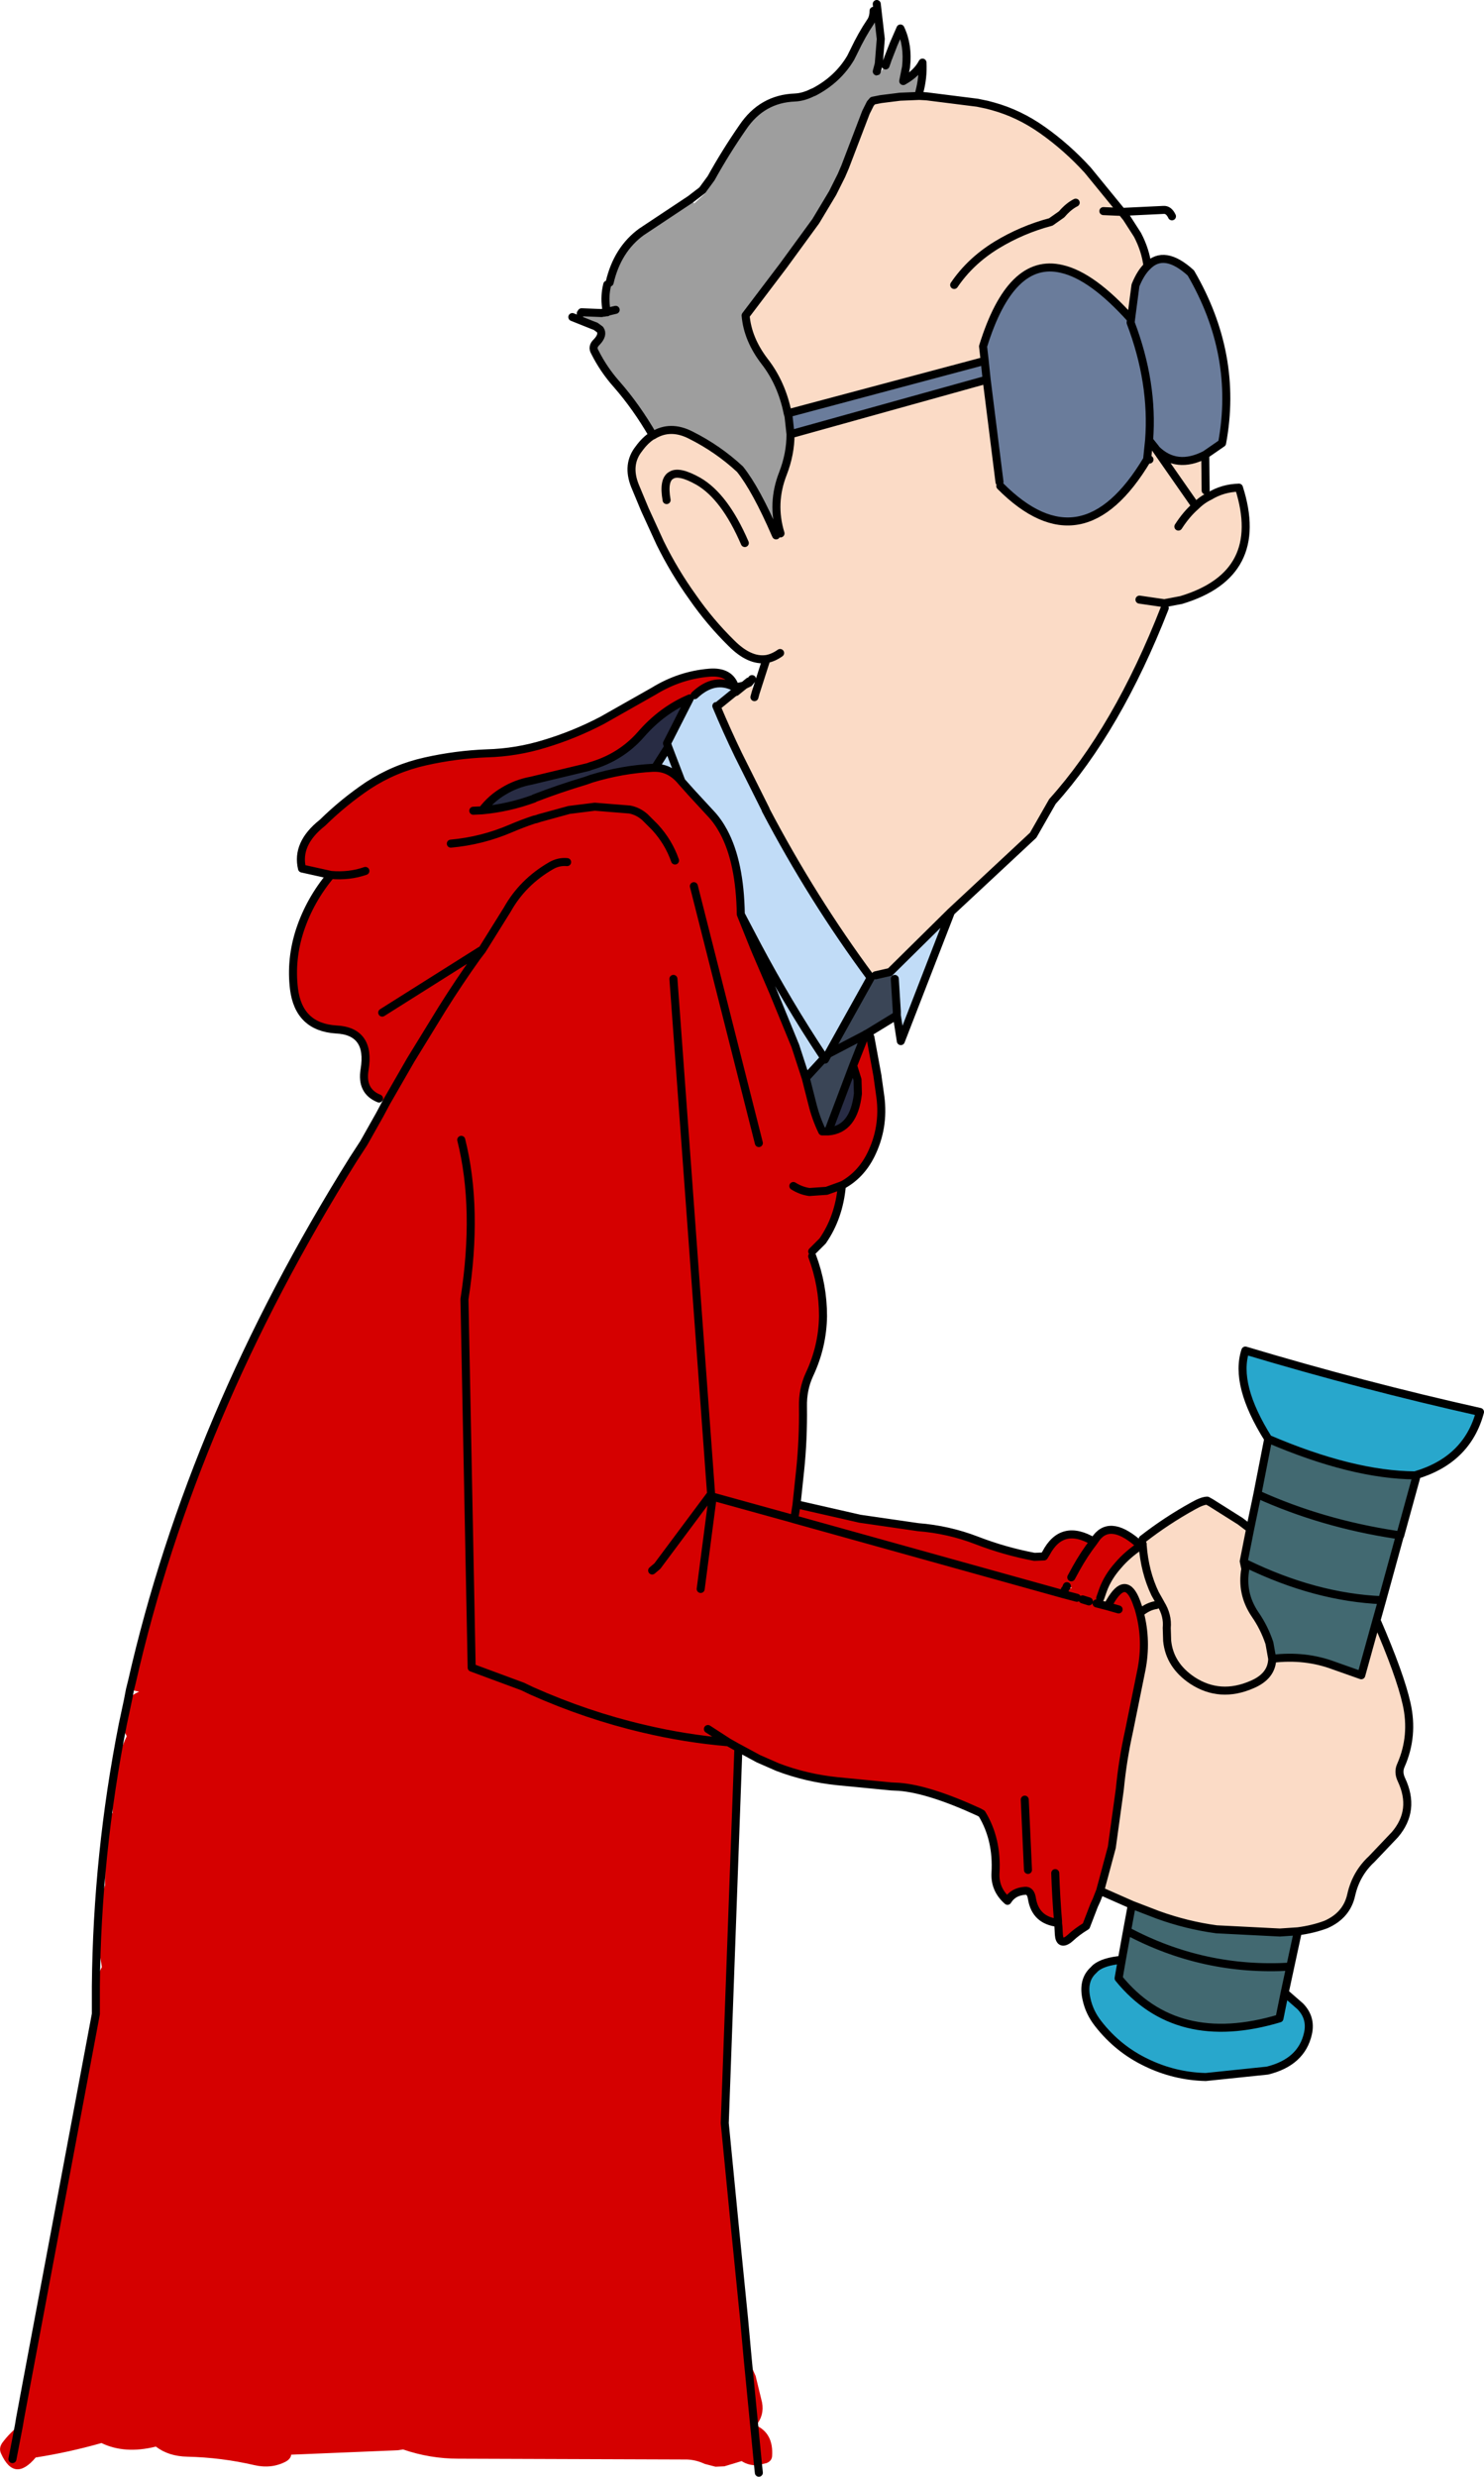
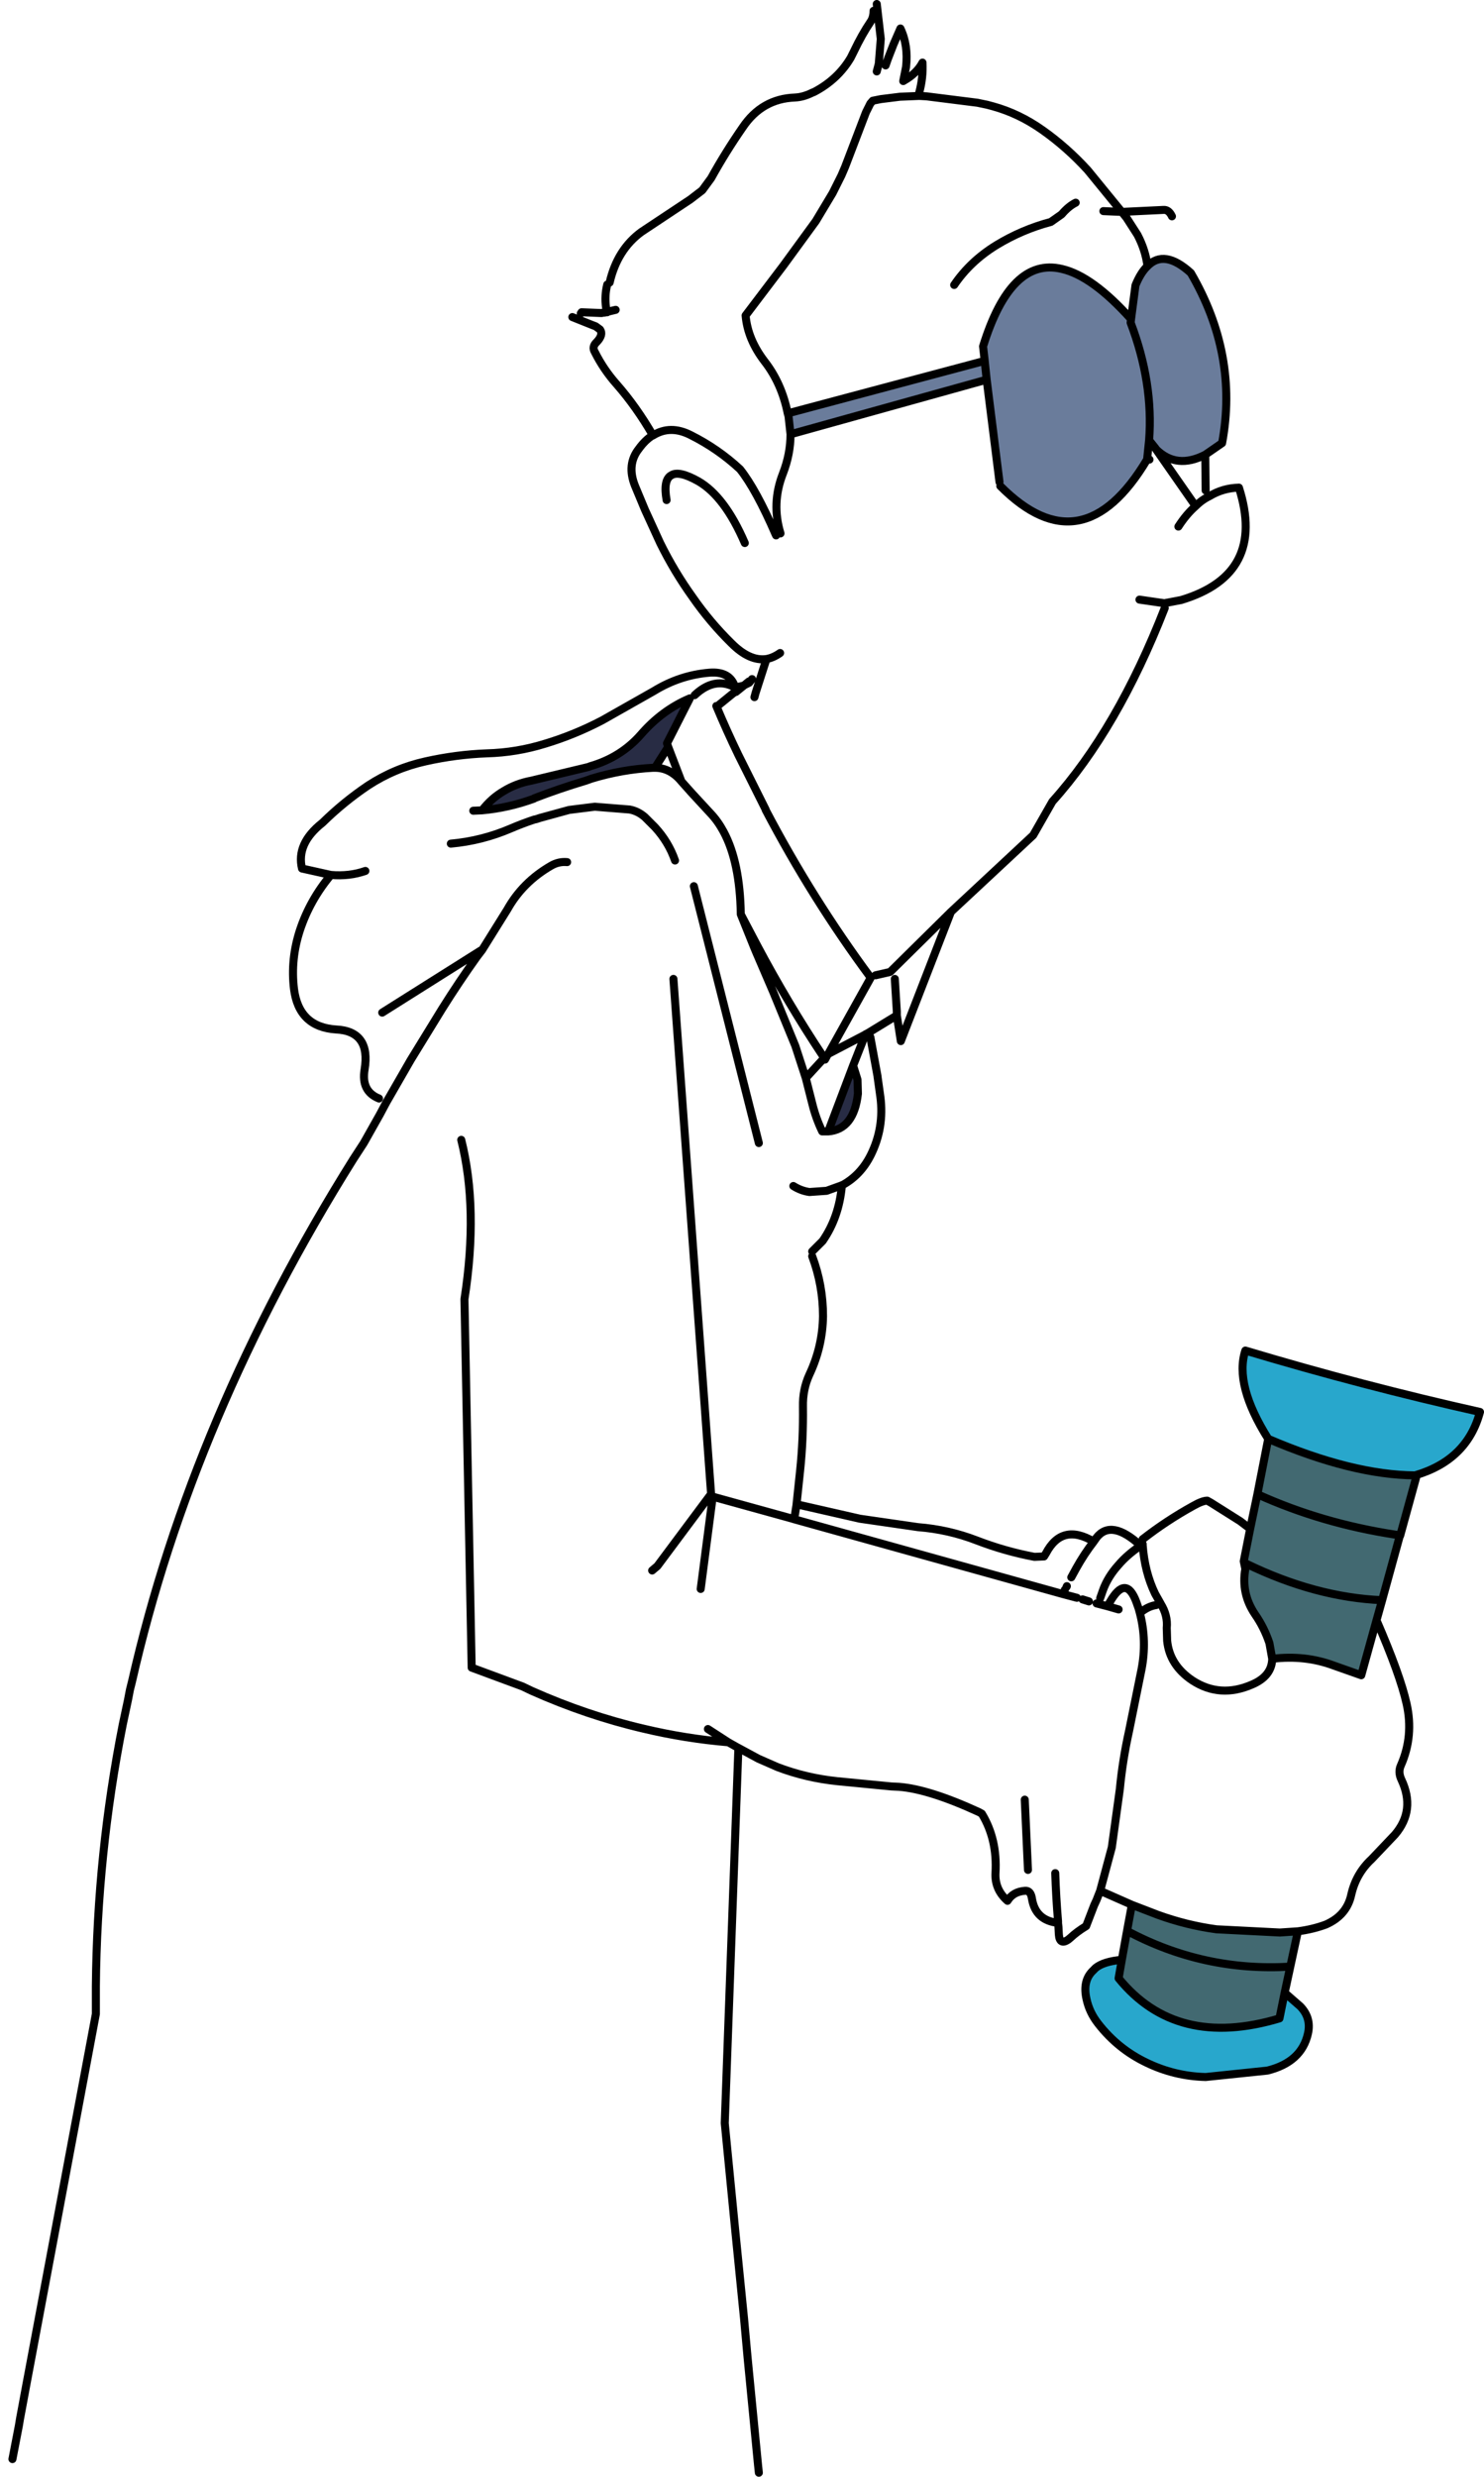
<svg xmlns="http://www.w3.org/2000/svg" height="308.55px" width="185.0px">
  <g transform="matrix(1.0, 0.0, 0.0, 1.0, 0.7, -0.15)">
    <path d="M173.85 191.45 L173.8 191.5 171.6 199.5 Q163.3 199.15 154.65 194.95 163.3 199.15 171.6 199.5 L170.9 202.0 169.0 208.85 165.6 207.65 Q162.0 206.3 157.9 206.8 L157.55 204.85 Q156.9 202.9 155.75 201.25 154.0 198.65 154.55 195.6 L154.65 194.95 154.35 194.65 155.15 190.6 156.05 186.3 Q164.1 189.95 173.35 191.35 L173.8 191.45 173.85 191.45 173.8 191.45 173.35 191.35 Q164.1 189.95 156.05 186.3 L157.4 179.4 Q167.9 183.9 175.7 183.95 L175.9 183.95 175.9 184.0 173.85 191.45 M161.1 240.75 L160.15 245.15 159.45 248.4 158.8 251.6 Q145.95 255.45 138.75 246.6 L139.15 244.3 139.8 240.7 140.4 237.45 143.65 238.7 Q147.25 240.0 150.95 240.5 L158.85 240.9 161.1 240.75 M160.15 245.15 Q149.35 245.8 139.8 240.7 149.35 245.8 160.15 245.15" fill="#426971" fill-rule="evenodd" stroke="none" />
    <path d="M159.45 248.4 L161.4 250.1 Q162.8 251.55 162.35 253.5 161.55 257.05 157.3 258.1 L149.6 258.9 Q145.7 258.8 142.2 257.1 138.65 255.4 136.2 252.25 135.1 250.85 134.75 249.2 134.25 247.0 135.45 245.75 L135.9 245.3 Q136.9 244.5 139.15 244.3 L138.75 246.6 Q145.95 255.45 158.8 251.6 L159.45 248.4 M175.7 183.95 Q167.9 183.9 157.4 179.4 153.15 172.65 154.55 168.4 169.25 172.8 183.8 176.05 182.2 182.05 175.7 183.95" fill="#28a7cc" fill-rule="evenodd" stroke="none" />
-     <path d="M110.0 7.45 L110.7 5.65 111.55 3.7 Q112.55 5.8 112.25 8.5 L111.9 10.25 Q113.6 9.3 114.3 7.95 114.4 9.8 113.9 11.65 L113.9 12.1 111.5 12.2 109.1 12.5 108.1 12.7 107.8 13.05 107.25 14.15 104.65 20.95 104.2 22.0 103.1 24.2 101.0 27.7 96.95 33.25 92.25 39.45 Q92.5 42.4 94.6 45.15 96.75 47.9 97.5 51.65 L97.6 52.0 97.85 54.25 Q97.85 56.7 96.9 59.15 95.45 62.85 96.6 66.6 L96.05 66.85 96.0 66.75 Q93.55 61.1 91.55 58.6 88.8 56.05 85.4 54.35 82.85 53.05 80.7 54.4 78.65 50.85 76.2 48.05 74.55 46.2 73.45 44.0 73.05 43.35 73.7 42.75 74.55 41.85 74.1 41.2 L73.55 40.8 73.65 40.7 72.4 40.2 71.95 40.05 71.75 39.95 71.6 39.65 71.55 39.5 71.6 39.4 71.7 39.2 71.8 39.05 74.3 39.15 74.5 39.1 74.65 39.1 74.85 39.05 74.65 39.1 74.5 39.1 74.3 39.15 71.8 39.05 74.85 39.05 74.95 39.05 75.0 39.05 75.0 39.0 74.85 38.45 Q74.65 37.0 75.0 35.6 L75.3 35.35 Q76.25 31.25 79.25 29.05 L85.35 25.0 85.85 25.5 87.2 24.25 86.85 23.85 87.95 22.35 Q89.75 19.1 91.9 16.0 94.3 12.45 98.4 12.3 99.45 12.25 100.55 11.7 L100.6 11.75 100.8 11.6 Q103.75 10.05 105.35 7.35 103.75 10.05 100.8 11.6 L105.35 7.35 105.75 6.55 Q106.75 4.45 107.8 2.9 108.2 2.35 108.2 1.5 L108.6 0.65 109.1 5.0 108.85 8.1 108.6 9.05 108.7 9.65 109.7 8.3 110.5 7.65 110.0 7.45 M76.05 38.75 L75.0 39.0 76.05 38.75" fill="#9e9e9e" fill-rule="evenodd" stroke="none" />
-     <path d="M155.15 190.6 L154.35 194.65 154.65 194.95 154.55 195.6 Q154.0 198.65 155.75 201.25 156.9 202.9 157.55 204.85 L157.9 206.8 Q157.85 208.95 155.4 210.0 151.4 211.75 147.95 209.5 145.1 207.6 144.8 204.55 L144.75 202.95 Q144.9 201.4 144.0 199.95 L143.95 199.85 143.3 198.7 Q142.0 196.0 141.75 192.65 142.0 196.0 143.3 198.7 L143.95 199.85 144.0 199.95 Q144.9 201.4 144.75 202.95 L144.8 204.55 Q145.1 207.6 147.95 209.5 151.4 211.75 155.4 210.0 157.85 208.95 157.9 206.8 162.0 206.3 165.6 207.65 L169.0 208.85 170.9 202.0 Q173.85 208.8 174.65 212.4 175.55 216.4 173.95 220.05 173.55 220.9 174.0 221.85 175.8 225.65 173.2 228.7 L170.3 231.75 Q168.35 233.55 167.75 236.2 167.2 238.75 164.6 239.9 163.0 240.5 161.1 240.75 L158.85 240.9 150.95 240.5 Q147.25 240.0 143.65 238.7 L140.4 237.45 136.55 235.75 136.5 235.7 136.45 235.7 137.9 230.3 138.9 223.05 Q139.25 219.4 140.05 215.8 L141.6 208.15 Q141.95 206.35 141.9 204.6 141.85 202.85 141.4 201.1 L141.25 200.55 140.95 199.7 Q139.65 196.25 137.65 199.75 L137.35 200.25 136.0 199.9 136.05 199.8 136.45 199.25 136.8 198.25 Q137.4 196.6 138.7 195.15 139.8 193.85 141.5 192.7 L141.75 192.65 141.75 192.5 141.75 191.9 Q144.7 189.6 148.05 187.75 149.2 187.1 149.8 187.1 L150.25 187.35 153.9 189.65 155.15 190.6 M113.9 12.1 L114.8 12.15 121.15 12.95 122.35 13.2 123.1 13.4 Q126.35 14.3 129.25 16.35 132.3 18.5 134.9 21.35 L139.15 26.55 139.75 27.3 141.1 29.4 Q142.1 31.3 142.35 33.3 141.5 34.1 140.85 35.7 L140.3 39.9 Q135.45 34.5 131.65 33.65 125.3 32.15 121.85 43.3 L122.05 45.05 121.7 45.2 97.5 51.65 Q96.75 47.9 94.6 45.15 92.5 42.4 92.25 39.45 L96.95 33.25 101.0 27.7 103.1 24.2 104.2 22.0 104.65 20.95 107.25 14.15 107.8 13.05 108.1 12.7 109.1 12.5 111.5 12.2 113.9 12.1 M149.55 56.8 L149.6 61.25 150.1 61.95 Q151.75 60.95 153.75 60.9 157.2 71.7 146.55 74.9 L144.45 75.3 144.5 75.9 Q138.6 91.0 130.5 100.0 L128.1 104.2 117.85 113.75 110.3 121.2 110.2 121.25 108.45 121.65 107.85 121.95 Q100.55 112.1 94.75 101.05 L94.75 101.0 91.35 94.2 Q89.9 91.2 88.6 88.1 L89.0 87.9 90.6 86.6 Q90.85 86.45 91.05 86.35 L92.1 85.5 92.65 85.05 92.7 85.2 92.1 85.5 92.7 85.2 93.05 84.75 93.05 85.8 93.5 86.45 94.85 82.25 Q92.75 82.55 90.5 80.3 87.8 77.65 85.65 74.55 83.35 71.35 81.6 67.8 L79.7 63.65 78.45 60.65 Q77.4 58.0 78.95 56.05 79.75 54.95 80.65 54.4 L80.7 54.4 Q82.85 53.05 85.4 54.35 88.8 56.05 91.55 58.6 93.55 61.1 96.0 66.75 L96.05 66.85 96.6 66.6 Q95.45 62.85 96.9 59.15 97.85 56.7 97.85 54.25 L122.3 47.45 123.9 60.2 124.0 60.7 Q134.2 70.95 142.3 57.4 L142.6 57.4 142.55 55.0 143.35 56.0 143.4 56.1 Q145.95 58.65 149.55 56.8 M136.85 26.45 L139.15 26.55 136.85 26.45 M133.4 25.4 Q132.5 25.85 131.65 26.85 L130.3 27.8 Q126.7 28.75 123.5 30.7 120.25 32.7 118.25 35.65 120.25 32.7 123.5 30.7 126.7 28.75 130.3 27.8 L131.65 26.85 Q132.5 25.85 133.4 25.4 M96.55 81.5 Q95.7 82.1 94.85 82.25 95.7 82.1 96.55 81.5 M92.15 67.8 Q89.65 62.0 86.35 60.1 83.95 58.75 83.0 59.35 81.95 59.9 82.4 62.45 81.95 59.9 83.0 59.35 83.95 58.75 86.35 60.1 89.65 62.0 92.15 67.8 M93.35 87.0 L93.5 86.45 93.35 87.0 M141.35 74.85 L144.45 75.3 141.35 74.85 M148.35 63.2 L143.4 56.1 148.35 63.2 Q149.15 62.4 150.1 61.95 149.15 62.4 148.35 63.2 147.2 64.2 146.2 65.75 147.2 64.2 148.35 63.2 M132.05 198.2 L132.25 198.4 133.15 198.9 133.25 199.05 133.6 199.15 133.55 199.2 131.85 198.75 132.05 198.2 M132.3 197.75 L132.4 197.8 132.65 197.9 132.75 197.8 132.9 198.0 132.4 198.05 132.25 197.9 132.25 197.85 132.3 197.75 M143.45 200.1 Q142.4 200.25 141.4 201.1 142.4 200.25 143.45 200.1 M154.35 194.65 L154.55 195.6 154.35 194.65 M135.05 199.65 L134.25 199.4 134.3 199.35 134.55 199.35 Q135.05 199.2 135.05 199.6 L135.05 199.65" fill="#fbdbc6" fill-rule="evenodd" stroke="none" />
    <path d="M142.35 33.3 Q144.45 31.15 147.75 34.15 153.7 44.35 151.65 55.35 L149.55 56.8 Q145.95 58.65 143.4 56.1 L143.35 56.0 142.55 55.0 Q143.1 47.85 140.25 40.35 L140.3 39.9 140.25 40.35 Q143.1 47.85 142.55 55.0 L142.3 57.4 Q134.2 70.95 124.0 60.7 L123.9 60.2 122.3 47.45 97.85 54.25 97.6 52.0 97.5 51.65 121.7 45.2 122.3 47.45 122.05 45.05 121.85 43.3 Q125.3 32.15 131.65 33.65 135.45 34.5 140.3 39.9 L140.85 35.7 Q141.5 34.1 142.35 33.3" fill="#6a7c9b" fill-rule="evenodd" stroke="none" />
-     <path d="M136.45 235.7 L136.0 236.85 135.7 237.5 134.95 239.45 134.7 240.1 Q133.55 240.8 132.75 241.55 L132.45 241.8 Q131.4 242.5 131.3 241.15 L131.25 240.2 131.2 239.75 131.2 239.7 Q128.4 239.4 127.95 236.7 127.8 235.65 127.1 235.7 125.6 235.8 124.9 236.95 123.3 235.55 123.4 233.5 123.65 229.3 121.7 226.1 L121.35 225.9 Q115.15 223.05 111.4 222.75 L110.4 222.7 103.7 222.05 Q99.8 221.65 96.25 220.3 L93.85 219.25 91.35 217.9 89.65 264.65 90.95 277.95 91.45 280.75 Q91.95 284.8 92.05 288.95 L90.95 277.95 92.05 288.95 92.0 293.1 92.5 293.9 93.5 296.15 94.3 299.45 Q94.6 301.05 93.55 302.3 95.75 303.3 95.55 306.15 95.5 306.75 94.85 307.0 L93.8 307.25 92.5 293.9 93.8 307.25 Q92.7 307.35 91.75 306.75 L89.6 307.4 88.5 307.45 87.15 307.1 Q86.1 306.6 84.95 306.55 L56.45 306.45 Q52.9 306.45 49.55 305.3 L48.9 305.4 35.6 305.95 Q35.55 306.45 34.95 306.8 33.15 307.75 31.0 307.25 26.9 306.3 22.65 306.2 20.3 306.15 18.75 304.95 L18.7 304.95 Q14.85 305.9 11.95 304.5 7.9 305.65 3.75 306.3 1.1 309.45 -0.55 305.85 -0.9 305.15 -0.4 304.45 0.5 303.25 1.65 302.35 L1.9 302.1 1.8 301.45 2.6 297.15 1.8 301.45 1.8 301.35 Q1.95 299.15 2.6 297.15 L11.25 251.05 11.5 250.95 11.25 249.55 11.25 249.25 11.25 247.6 11.25 249.25 11.25 249.55 Q11.1 248.55 11.25 247.6 11.4 246.35 12.0 245.2 L11.8 244.0 Q10.95 239.2 12.4 235.0 12.4 231.1 12.65 227.3 12.7 226.5 13.35 226.0 13.0 220.85 15.1 216.45 L14.7 215.6 14.6 215.0 15.25 211.95 14.6 215.0 Q14.35 213.05 15.25 211.95 15.75 211.25 16.65 210.9 L15.55 210.65 15.5 210.65 15.75 209.65 Q23.25 176.65 43.35 144.55 L44.65 142.55 46.65 139.0 47.45 137.5 50.5 132.2 54.4 125.85 Q56.5 122.5 58.75 119.35 L59.4 118.5 58.75 119.35 Q56.5 122.5 54.4 125.85 L50.5 132.2 47.45 137.5 46.55 137.0 Q44.3 136.1 44.75 133.4 45.15 131.0 44.25 129.75 43.35 128.5 41.2 128.4 36.55 128.1 35.95 123.35 35.5 119.65 36.7 116.0 37.95 112.25 40.55 109.15 L36.95 108.35 Q36.2 105.25 39.5 102.65 42.15 100.05 45.2 98.0 48.5 95.85 52.35 95.0 56.15 94.15 60.0 94.0 63.7 93.9 67.25 92.8 70.9 91.7 74.35 89.9 L80.8 86.25 Q84.05 84.25 87.75 83.95 90.35 83.75 90.95 85.8 88.4 84.4 85.9 86.75 L85.3 87.15 Q81.85 88.6 79.2 91.65 76.7 94.5 72.9 95.6 L72.65 95.7 65.55 97.4 Q63.65 97.75 62.1 98.7 60.55 99.6 59.4 101.1 62.7 100.8 65.85 99.65 L65.9 99.6 Q69.0 98.4 72.35 97.4 L73.05 97.15 Q76.85 96.0 80.7 95.8 L80.95 95.8 Q82.85 95.8 84.25 97.5 L85.5 98.9 87.9 101.5 Q88.8 102.45 89.5 103.75 91.55 107.55 91.65 114.05 L93.3 118.15 93.55 118.75 95.7 123.75 98.45 130.45 99.75 134.45 100.55 137.6 Q101.0 139.45 101.8 141.1 L102.55 141.1 Q105.75 140.85 106.25 136.4 L106.2 134.65 105.65 132.9 107.15 129.1 107.15 129.05 107.2 129.0 107.5 128.85 107.8 129.35 108.7 134.25 108.7 134.3 109.05 136.8 Q109.55 140.65 107.85 144.05 106.6 146.55 104.3 147.8 L104.25 147.8 104.25 147.85 Q103.9 151.8 101.85 154.75 L100.55 156.05 100.55 156.65 Q101.9 160.25 101.9 164.1 101.85 167.9 100.2 171.4 99.35 173.25 99.4 175.4 99.45 179.45 99.05 183.3 L98.6 187.55 106.5 189.35 113.75 190.4 Q117.55 190.7 121.05 192.05 124.55 193.4 128.25 194.1 L129.45 194.05 129.7 193.65 Q131.7 189.85 135.65 192.2 L136.0 191.7 Q137.85 189.35 141.5 192.7 139.8 193.85 138.7 195.15 137.4 196.6 136.8 198.25 L136.45 199.25 136.05 199.8 136.0 199.9 137.35 200.25 137.65 199.75 Q139.65 196.25 140.95 199.7 L141.25 200.55 141.4 201.1 Q141.85 202.85 141.9 204.6 141.95 206.35 141.6 208.15 L140.05 215.8 Q139.25 219.4 138.9 223.05 L137.9 230.3 136.45 235.7 M44.85 108.65 Q42.85 109.35 40.55 109.15 42.85 109.35 44.85 108.65 M70.0 107.55 Q68.95 107.45 68.0 108.0 64.45 110.05 62.55 113.45 64.45 110.05 68.0 108.0 68.95 107.45 70.0 107.55 M83.45 107.35 Q82.65 105.05 80.95 103.2 L79.8 102.05 79.75 102.0 79.7 101.95 Q78.85 101.2 77.8 101.0 L73.45 100.65 70.25 101.05 66.6 102.05 66.15 102.2 65.9 102.25 Q64.4 102.75 63.0 103.35 59.4 104.9 55.5 105.25 59.4 104.9 63.0 103.35 64.4 102.75 65.9 102.25 L66.15 102.2 66.6 102.05 70.25 101.05 73.45 100.65 77.8 101.0 Q78.85 101.2 79.7 101.95 L79.75 102.0 79.8 102.05 80.95 103.2 Q82.65 105.05 83.45 107.35 M59.4 118.5 L59.65 118.1 62.55 113.45 59.4 118.5 59.3 118.55 59.25 118.55 46.95 126.3 59.25 118.55 59.3 118.55 59.4 118.5 M58.3 101.15 L59.4 101.1 58.3 101.15 M0.85 306.5 L1.65 302.35 0.85 306.5 M87.55 215.55 L90.1 217.2 Q84.75 216.75 79.5 215.5 72.45 213.85 65.6 210.8 L64.45 210.25 58.1 207.9 57.2 162.0 Q58.95 150.75 56.8 142.15 58.95 150.75 57.2 162.0 L58.1 207.9 64.45 210.25 65.6 210.8 Q72.45 213.85 79.5 215.5 84.75 216.75 90.1 217.2 L87.55 215.55 M80.6 195.8 L81.25 195.25 87.85 186.4 87.95 186.3 83.25 122.1 87.95 186.3 87.85 186.4 81.25 195.25 80.6 195.8 M93.9 142.55 L85.8 110.55 93.9 142.55 M98.2 147.9 Q99.15 148.5 100.2 148.65 L102.35 148.5 104.15 147.85 104.2 147.85 104.25 147.8 104.2 147.85 104.15 147.85 102.35 148.5 100.2 148.65 Q99.15 148.5 98.2 147.9 M98.6 187.55 L98.1 189.35 98.25 189.4 98.4 188.85 98.6 187.6 98.6 187.55 M131.85 198.75 L98.25 189.4 131.85 198.75 133.55 199.2 133.6 199.15 133.25 199.05 133.15 198.9 132.25 198.4 132.05 198.2 131.9 198.05 131.85 198.75 M86.65 198.1 L88.15 186.6 98.1 189.35 88.15 186.6 86.65 198.1 M132.25 197.85 L132.25 197.9 132.4 198.05 132.9 198.0 132.75 197.8 132.65 197.9 132.4 197.8 132.3 197.75 132.25 197.7 132.35 197.55 132.25 197.55 132.15 197.6 132.2 197.65 132.25 197.85 M132.85 196.65 L133.45 195.55 Q134.45 193.75 135.65 192.2 134.45 193.75 133.45 195.55 L132.85 196.65 M138.75 200.65 L137.35 200.25 138.75 200.65 M134.25 199.4 L135.05 199.65 135.05 199.6 Q135.05 199.2 134.55 199.35 L134.3 199.35 134.25 199.4 M130.85 233.5 Q130.95 236.55 131.2 239.5 L131.2 239.7 131.2 239.5 Q130.95 236.55 130.85 233.5 M127.45 233.1 L127.05 224.35 127.45 233.1 M91.35 217.9 L91.25 217.85 90.1 217.2 91.25 217.85 91.35 217.9" fill="#d50000" fill-rule="evenodd" stroke="none" />
-     <path d="M117.85 113.75 L111.6 129.85 111.1 126.65 111.1 126.6 111.1 126.15 110.85 122.1 110.3 121.2 117.85 113.75 M91.05 86.25 L90.6 86.6 89.0 87.9 88.6 88.1 Q89.9 91.2 91.35 94.2 L94.75 101.0 94.75 101.05 Q100.55 112.1 107.85 121.95 L102.55 131.45 102.5 131.5 102.05 131.95 101.95 131.8 Q97.5 125.1 93.7 117.95 L91.65 114.05 93.7 117.95 Q97.5 125.1 101.95 131.8 L102.05 131.95 99.75 134.45 98.45 130.45 95.7 123.75 93.55 118.75 93.3 118.15 91.65 114.05 Q91.55 107.55 89.5 103.75 88.8 102.45 87.9 101.5 L85.5 98.9 84.25 97.5 82.6 93.2 84.25 97.5 Q82.85 95.8 80.95 95.8 L82.6 93.2 82.45 92.75 85.3 87.15 85.9 86.75 Q88.4 84.4 90.95 85.8 L91.05 86.25" fill="#c1dcf7" fill-rule="evenodd" stroke="none" />
    <path d="M85.3 87.15 L82.45 92.75 82.6 93.2 80.95 95.8 80.7 95.8 Q76.85 96.0 73.05 97.15 L72.35 97.4 Q69.0 98.4 65.9 99.6 L65.85 99.65 Q62.7 100.8 59.4 101.1 60.55 99.6 62.1 98.7 63.65 97.75 65.55 97.4 L72.65 95.7 72.9 95.6 Q76.7 94.5 79.2 91.65 81.85 88.6 85.3 87.15 M102.55 141.1 L105.65 132.9 106.2 134.65 106.25 136.4 Q105.75 140.85 102.55 141.1" fill="#282c44" fill-rule="evenodd" stroke="none" />
-     <path d="M111.1 126.65 L107.5 128.85 107.2 129.0 107.15 129.05 107.15 129.1 105.65 132.9 102.55 141.1 101.8 141.1 Q101.0 139.45 100.55 137.6 L99.75 134.45 102.05 131.95 102.15 132.15 102.5 131.5 102.55 131.45 107.85 121.95 108.45 121.65 110.2 121.25 110.3 121.2 110.85 122.1 111.1 126.15 111.1 126.65 M102.55 131.45 L107.15 129.05 102.55 131.45" fill="#3a4556" fill-rule="evenodd" stroke="none" />
    <path d="M171.6 199.5 L173.8 191.5 173.85 191.45 173.8 191.45 173.35 191.35 Q164.1 189.95 156.05 186.3 L155.15 190.6 154.35 194.65 154.55 195.6 Q154.0 198.65 155.75 201.25 156.9 202.9 157.55 204.85 L157.9 206.8 Q157.85 208.95 155.4 210.0 151.4 211.75 147.95 209.5 145.1 207.6 144.8 204.55 L144.75 202.95 Q144.9 201.4 144.0 199.95 L143.95 199.85 143.3 198.7 Q142.0 196.0 141.75 192.65 L141.75 192.5 141.5 192.7 Q139.8 193.85 138.7 195.15 137.4 196.6 136.8 198.25 L136.45 199.25 M154.65 194.95 Q163.3 199.15 171.6 199.5 L170.9 202.0 Q173.85 208.8 174.65 212.4 175.55 216.4 173.95 220.05 173.55 220.9 174.0 221.85 175.8 225.65 173.2 228.7 L170.3 231.75 Q168.35 233.55 167.75 236.2 167.2 238.75 164.6 239.9 163.0 240.5 161.1 240.75 L160.15 245.15 159.45 248.4 161.4 250.1 Q162.8 251.55 162.35 253.5 161.55 257.05 157.3 258.1 L149.6 258.9 Q145.7 258.8 142.2 257.1 138.65 255.4 136.2 252.25 135.1 250.85 134.75 249.2 134.25 247.0 135.45 245.75 L135.9 245.3 Q136.9 244.5 139.15 244.3 L139.8 240.7 140.4 237.45 136.55 235.75 136.5 235.7 136.45 235.7 136.0 236.85 135.7 237.5 134.95 239.45 134.7 240.1 Q133.55 240.8 132.75 241.55 L132.45 241.8 Q131.4 242.5 131.3 241.15 L131.25 240.2 131.2 239.75 131.2 239.7 Q128.4 239.4 127.95 236.7 127.8 235.65 127.1 235.7 125.6 235.8 124.9 236.95 123.3 235.55 123.4 233.5 123.65 229.3 121.7 226.1 L121.35 225.9 Q115.15 223.05 111.4 222.75 L110.4 222.7 103.7 222.05 Q99.8 221.65 96.25 220.3 L93.85 219.25 91.35 217.9 89.65 264.65 90.95 277.95 92.05 288.95 92.5 293.9 93.8 307.25 93.9 308.2 M173.85 191.45 L175.9 184.0 175.9 183.95 175.7 183.95 Q167.9 183.9 157.4 179.4 L156.05 186.3 M157.4 179.4 Q153.15 172.65 154.55 168.4 169.25 172.8 183.8 176.05 182.2 182.05 175.7 183.95 M113.9 12.1 L114.8 12.15 121.15 12.95 122.35 13.2 123.1 13.4 Q126.35 14.3 129.25 16.35 132.3 18.5 134.9 21.35 L139.15 26.55 144.35 26.3 Q145.0 26.25 145.4 27.1 M139.15 26.55 L139.75 27.3 141.1 29.4 Q142.1 31.3 142.35 33.3 144.45 31.15 147.75 34.15 153.7 44.35 151.65 55.35 L149.55 56.8 149.6 61.25 M150.1 61.95 Q151.75 60.95 153.75 60.9 157.2 71.7 146.55 74.9 L144.45 75.3 141.35 74.85 M144.5 75.9 Q138.6 91.0 130.5 100.0 L128.1 104.2 117.85 113.75 111.6 129.85 111.1 126.65 107.5 128.85 107.2 129.0 107.15 129.05 102.55 131.45 107.85 121.95 Q100.55 112.1 94.75 101.05 L94.75 101.0 91.35 94.2 Q89.9 91.2 88.6 88.1 M107.8 129.35 L108.7 134.25 108.7 134.3 109.05 136.8 Q109.55 140.65 107.85 144.05 106.6 146.55 104.3 147.8 L104.25 147.8 104.25 147.85 Q103.9 151.8 101.85 154.75 L100.55 156.05 M100.55 156.65 Q101.9 160.25 101.9 164.1 101.85 167.9 100.2 171.4 99.35 173.25 99.4 175.4 99.45 179.45 99.05 183.3 L98.6 187.55 106.5 189.35 113.75 190.4 Q117.55 190.7 121.05 192.05 124.55 193.4 128.25 194.1 L129.45 194.05 129.7 193.65 Q131.7 189.85 135.65 192.2 L136.0 191.7 Q137.85 189.35 141.5 192.7 M141.75 191.9 Q144.7 189.6 148.05 187.75 149.2 187.1 149.8 187.1 L150.25 187.35 153.9 189.65 155.15 190.6 M118.25 35.65 Q120.25 32.7 123.5 30.7 126.7 28.75 130.3 27.8 L131.65 26.85 Q132.5 25.85 133.4 25.4 M139.15 26.55 L136.85 26.45 M122.05 45.05 L121.85 43.3 Q125.3 32.15 131.65 33.65 135.45 34.5 140.3 39.9 L140.85 35.7 Q141.5 34.1 142.35 33.3 M122.05 45.05 L121.7 45.2 97.5 51.65 Q96.75 47.9 94.6 45.15 92.5 42.4 92.25 39.45 L96.95 33.25 101.0 27.7 103.1 24.2 104.2 22.0 104.65 20.95 107.25 14.15 107.8 13.05 108.1 12.7 109.1 12.5 111.5 12.2 113.9 12.1 M122.3 47.45 L122.05 45.05 M140.3 39.9 L140.25 40.35 Q143.1 47.85 142.55 55.0 L143.35 56.0 143.4 56.1 Q145.95 58.65 149.55 56.8 M113.9 11.65 Q114.4 9.8 114.3 7.95 113.6 9.3 111.9 10.25 L112.25 8.5 Q112.55 5.8 111.55 3.7 L110.7 5.65 110.0 7.45 109.7 8.3 M108.6 9.05 L108.85 8.1 109.1 5.0 108.6 0.65 M108.2 1.5 Q108.2 2.35 107.8 2.9 106.75 4.45 105.75 6.55 L105.35 7.35 Q103.75 10.05 100.8 11.6 L100.55 11.7 Q99.45 12.25 98.4 12.3 94.3 12.45 91.9 16.0 89.75 19.1 87.95 22.35 L86.85 23.85 85.35 25.0 79.25 29.05 Q76.25 31.25 75.3 35.35 M75.0 35.6 Q74.65 37.0 74.85 38.45 M75.0 39.0 L76.05 38.75 M97.85 54.25 Q97.85 56.7 96.9 59.15 95.45 62.85 96.6 66.6 M96.05 66.85 L96.0 66.75 Q93.55 61.1 91.55 58.6 88.8 56.05 85.4 54.35 82.85 53.05 80.7 54.4 L80.65 54.4 Q79.75 54.95 78.95 56.05 77.4 58.0 78.45 60.65 L79.7 63.65 81.6 67.8 Q83.35 71.35 85.65 74.55 87.8 77.65 90.5 80.3 92.75 82.55 94.85 82.25 95.7 82.1 96.55 81.5 M97.5 51.65 L97.6 52.0 97.85 54.25 122.3 47.45 123.9 60.2 M124.0 60.7 Q134.2 70.95 142.3 57.4 L142.55 55.0 M142.6 57.4 L142.3 57.4 M82.4 62.45 Q81.95 59.9 83.0 59.35 83.95 58.75 86.35 60.1 89.65 62.0 92.15 67.8 M93.5 86.45 L94.85 82.25 M92.7 85.2 L93.05 84.75 M92.65 85.05 L92.1 85.5 92.7 85.2 M90.95 85.8 Q90.35 83.75 87.75 83.95 84.05 84.25 80.8 86.25 L74.35 89.9 Q70.9 91.7 67.25 92.8 63.7 93.9 60.0 94.0 56.15 94.15 52.35 95.0 48.5 95.85 45.2 98.0 42.15 100.05 39.5 102.65 36.2 105.25 36.95 108.35 L40.55 109.15 Q42.85 109.35 44.85 108.65 M91.05 86.25 L90.6 86.6 89.0 87.9 M91.05 86.35 L91.05 86.25 90.95 85.8 Q88.4 84.4 85.9 86.75 M85.3 87.15 L82.45 92.75 82.6 93.2 84.25 97.5 85.5 98.9 87.9 101.5 Q88.8 102.45 89.5 103.75 91.55 107.55 91.65 114.05 L93.7 117.95 Q97.5 125.1 101.95 131.8 L102.05 131.95 102.5 131.5 102.55 131.45 M90.95 85.8 L91.85 85.6 91.05 86.35 92.1 85.5 M93.5 86.45 L93.35 87.0 M91.85 85.6 L91.05 86.25 M150.1 61.95 Q149.15 62.4 148.35 63.2 147.2 64.2 146.2 65.75 M143.4 56.1 L148.35 63.2 M71.8 39.05 L74.3 39.15 74.5 39.1 74.65 39.1 74.85 39.05 74.95 39.05 75.0 39.05 75.0 39.0 M71.8 39.05 L71.7 39.2 M73.55 40.8 L74.1 41.2 Q74.55 41.85 73.7 42.75 73.05 43.35 73.45 44.0 74.55 46.2 76.2 48.05 78.65 50.85 80.7 54.4 M73.55 40.8 L73.15 40.65 70.65 39.65 M85.3 87.15 Q81.85 88.6 79.2 91.65 76.7 94.5 72.9 95.6 L72.65 95.7 65.55 97.4 Q63.65 97.75 62.1 98.7 60.55 99.6 59.4 101.1 62.7 100.8 65.85 99.65 L65.9 99.6 Q69.0 98.4 72.35 97.4 L73.05 97.15 Q76.85 96.0 80.7 95.8 L80.95 95.8 82.6 93.2 M55.5 105.25 Q59.4 104.9 63.0 103.35 64.4 102.75 65.9 102.25 L66.15 102.2 66.6 102.05 70.25 101.05 73.45 100.65 77.8 101.0 Q78.85 101.2 79.7 101.95 L79.75 102.0 79.8 102.05 80.95 103.2 Q82.65 105.05 83.45 107.35 M62.55 113.45 Q64.45 110.05 68.0 108.0 68.95 107.45 70.0 107.55 M62.55 113.45 L59.65 118.1 59.4 118.5 58.75 119.35 Q56.5 122.5 54.4 125.85 L50.5 132.2 47.45 137.5 46.65 139.0 44.65 142.55 43.35 144.55 Q23.25 176.65 15.75 209.65 L15.5 210.65 15.25 211.95 14.6 215.0 Q11.4 231.2 11.25 247.6 L11.25 249.25 11.25 249.55 11.25 251.05 2.6 297.15 1.8 301.45 1.65 302.35 0.85 306.5 M59.4 118.5 L59.3 118.55 59.25 118.55 46.95 126.3 M59.4 101.1 L58.3 101.15 M40.55 109.15 Q37.95 112.25 36.7 116.0 35.5 119.65 35.95 123.35 36.55 128.1 41.2 128.4 43.35 128.5 44.25 129.75 45.15 131.0 44.75 133.4 44.3 136.1 46.55 137.0 M56.8 142.15 Q58.95 150.75 57.2 162.0 L58.1 207.9 64.45 210.25 65.6 210.8 Q72.45 213.85 79.5 215.5 84.75 216.75 90.1 217.2 L87.55 215.55 M110.85 122.1 L111.1 126.15 111.1 126.6 111.1 126.65 111.1 126.15 M110.3 121.2 L117.85 113.75 M108.45 121.65 L110.2 121.25 110.3 121.2 M99.75 134.45 L98.45 130.45 95.7 123.75 93.55 118.75 93.3 118.15 91.65 114.05 M99.75 134.45 L100.55 137.6 Q101.0 139.45 101.8 141.1 L102.55 141.1 105.65 132.9 107.15 129.1 107.15 129.05 M102.55 141.1 Q105.75 140.85 106.25 136.4 L106.2 134.65 105.65 132.9 M102.5 131.5 L102.15 132.15 102.05 131.95 99.75 134.45 M104.25 147.8 L104.2 147.85 104.15 147.85 102.35 148.5 100.2 148.65 Q99.15 148.5 98.2 147.9 M85.8 110.55 L93.9 142.55 M83.25 122.1 L87.95 186.3 87.85 186.4 81.25 195.25 80.6 195.8 M98.6 187.55 L98.6 187.6 98.4 188.85 M98.25 189.4 L131.85 198.75 132.05 198.2 M133.55 199.2 L131.85 198.75 M98.25 189.4 L98.1 189.35 88.15 186.6 86.65 198.1 M132.3 197.75 L132.25 197.85 M135.65 192.2 Q134.45 193.75 133.45 195.55 L132.85 196.65 M136.0 199.9 L137.35 200.25 137.65 199.75 Q139.65 196.25 140.95 199.7 L141.25 200.55 141.4 201.1 Q142.4 200.25 143.45 200.1 M154.65 194.95 L154.55 195.6 M80.95 95.8 Q82.85 95.8 84.25 97.5 M137.35 200.25 L138.75 200.65 M134.25 199.4 L135.05 199.65 M141.4 201.1 Q141.85 202.85 141.9 204.6 141.95 206.35 141.6 208.15 L140.05 215.8 Q139.25 219.4 138.9 223.05 L137.9 230.3 136.45 235.7 M127.05 224.35 L127.45 233.1 M131.2 239.7 L131.2 239.5 Q130.95 236.55 130.85 233.5 M139.15 244.3 L138.75 246.6 Q145.95 255.45 158.8 251.6 L159.45 248.4 M140.4 237.45 L143.65 238.7 Q147.25 240.0 150.95 240.5 L158.85 240.9 161.1 240.75 M139.8 240.7 Q149.35 245.8 160.15 245.15 M90.1 217.2 L91.25 217.85 91.35 217.9 M170.9 202.0 L169.0 208.85 165.6 207.65 Q162.0 206.3 157.9 206.8" fill="none" stroke="#000000" stroke-linecap="round" stroke-linejoin="round" stroke-width="1.0" />
  </g>
</svg>